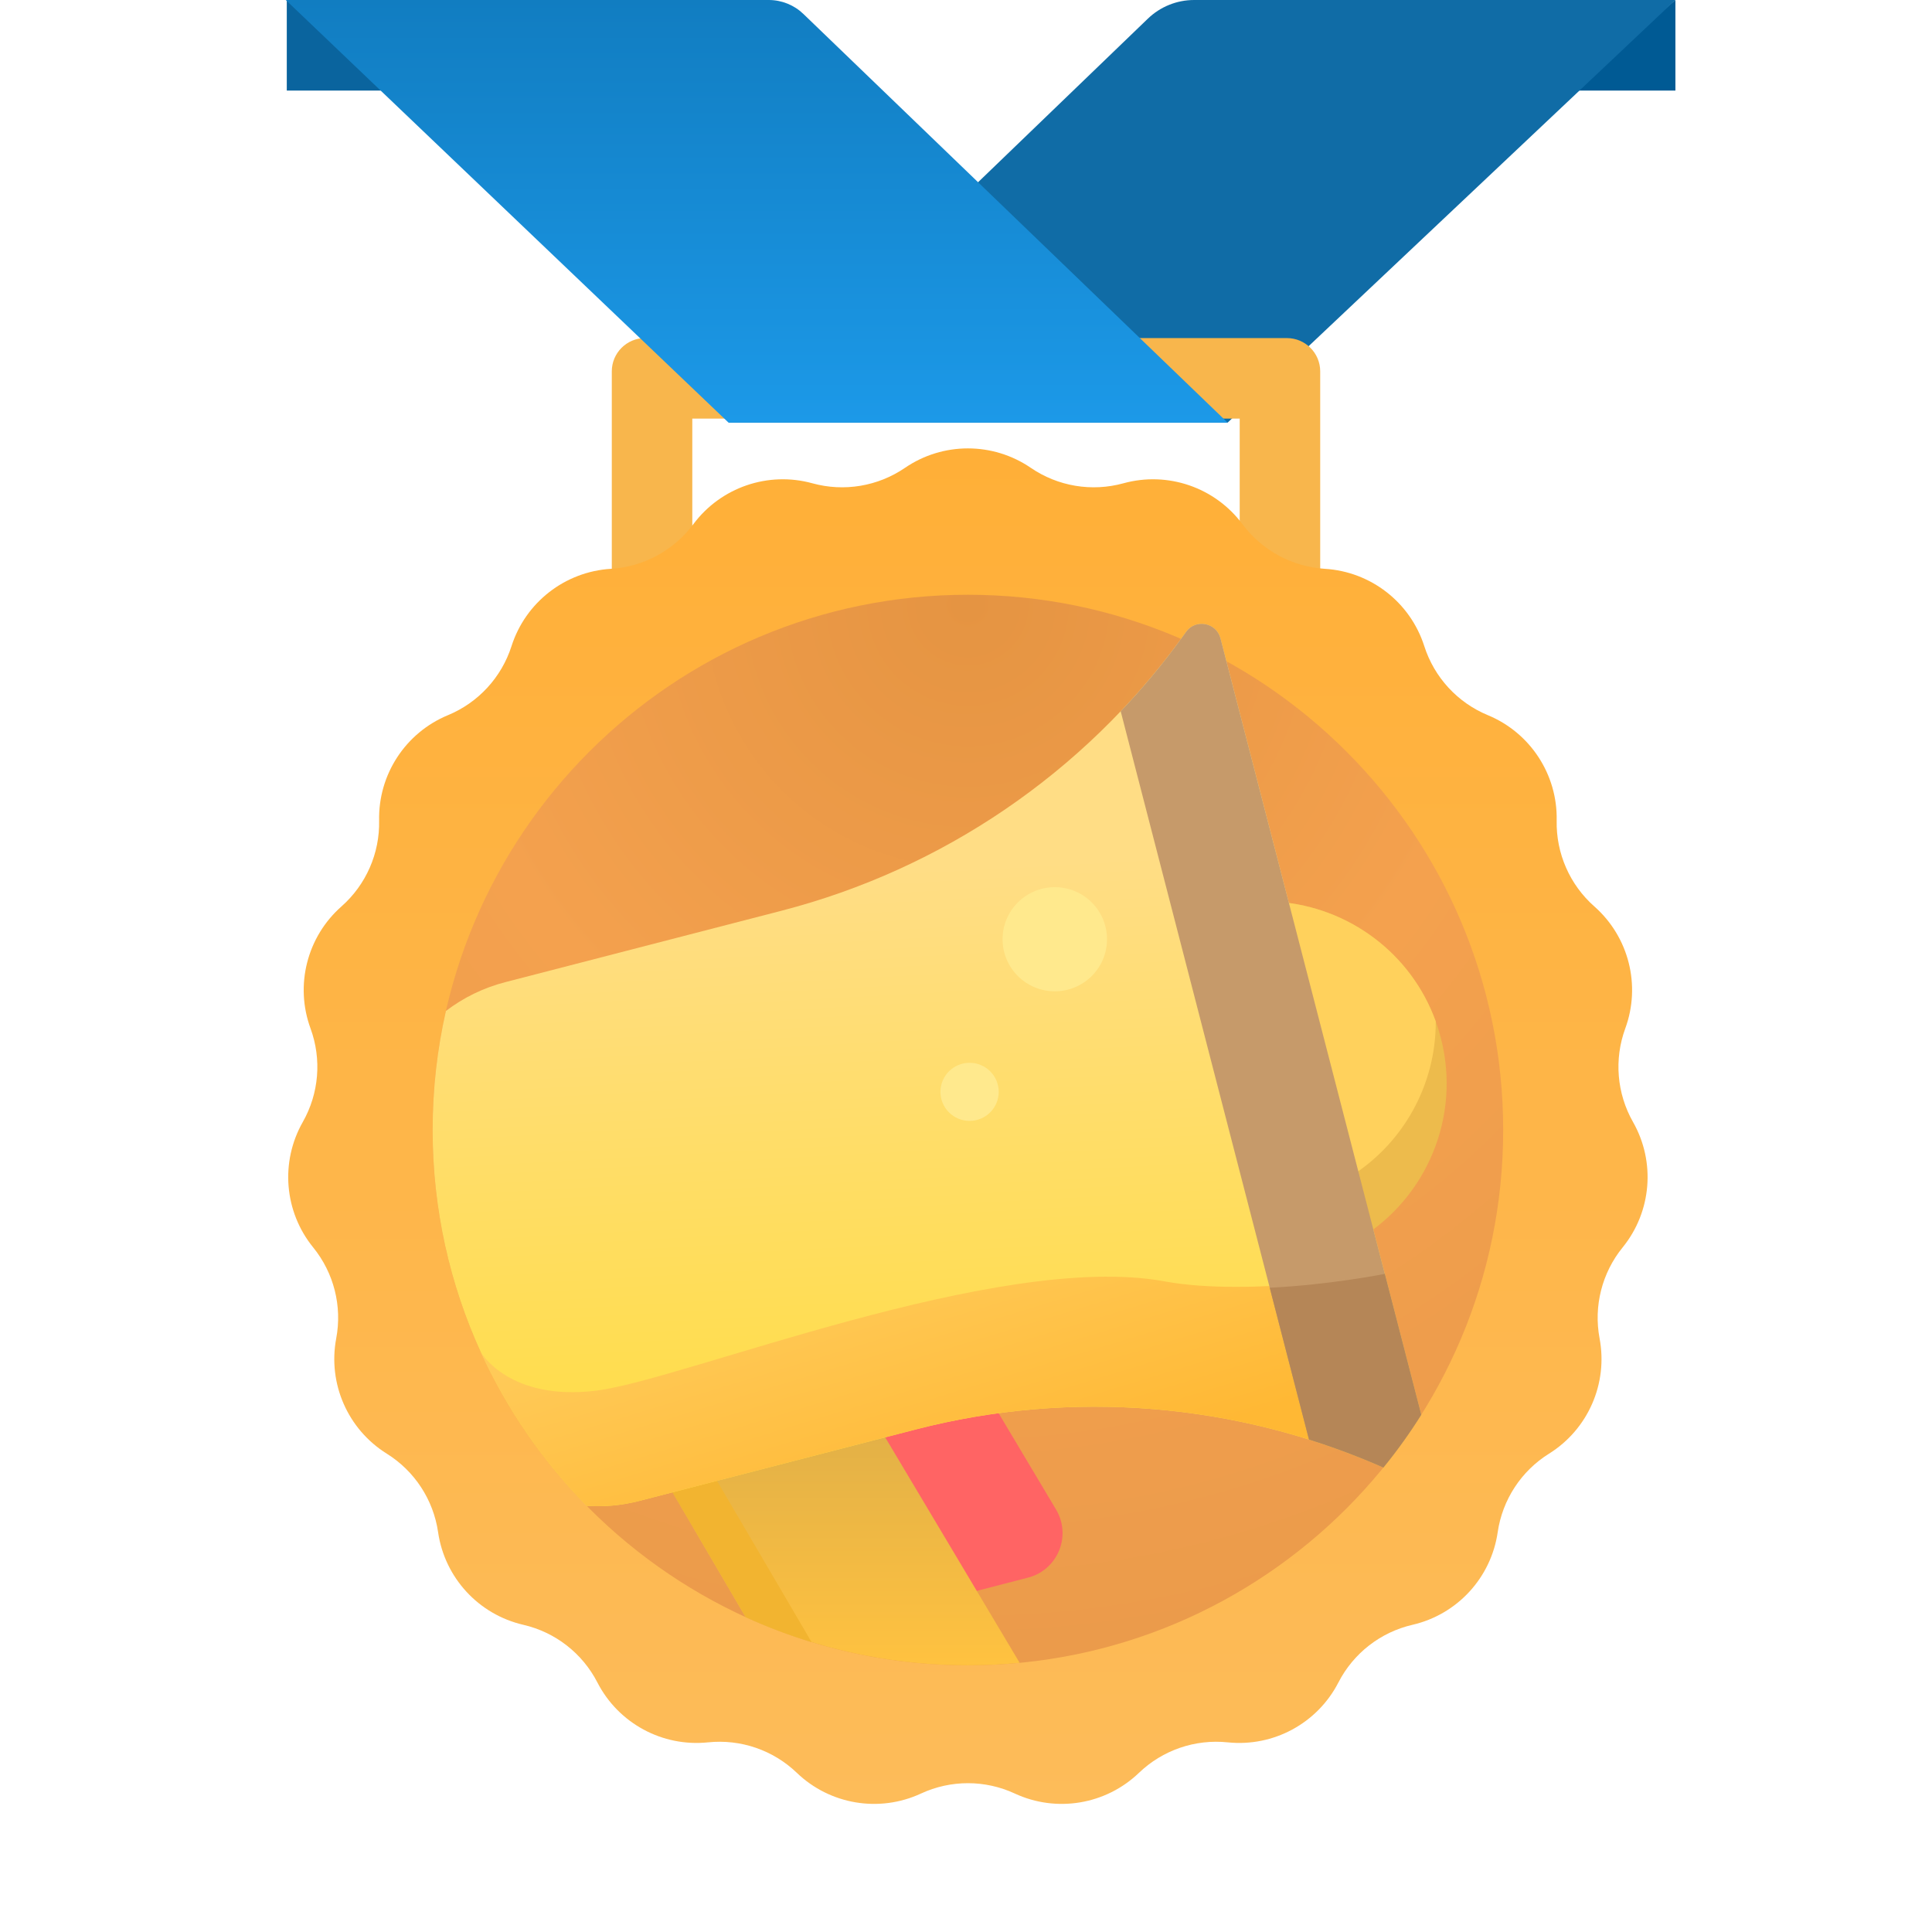
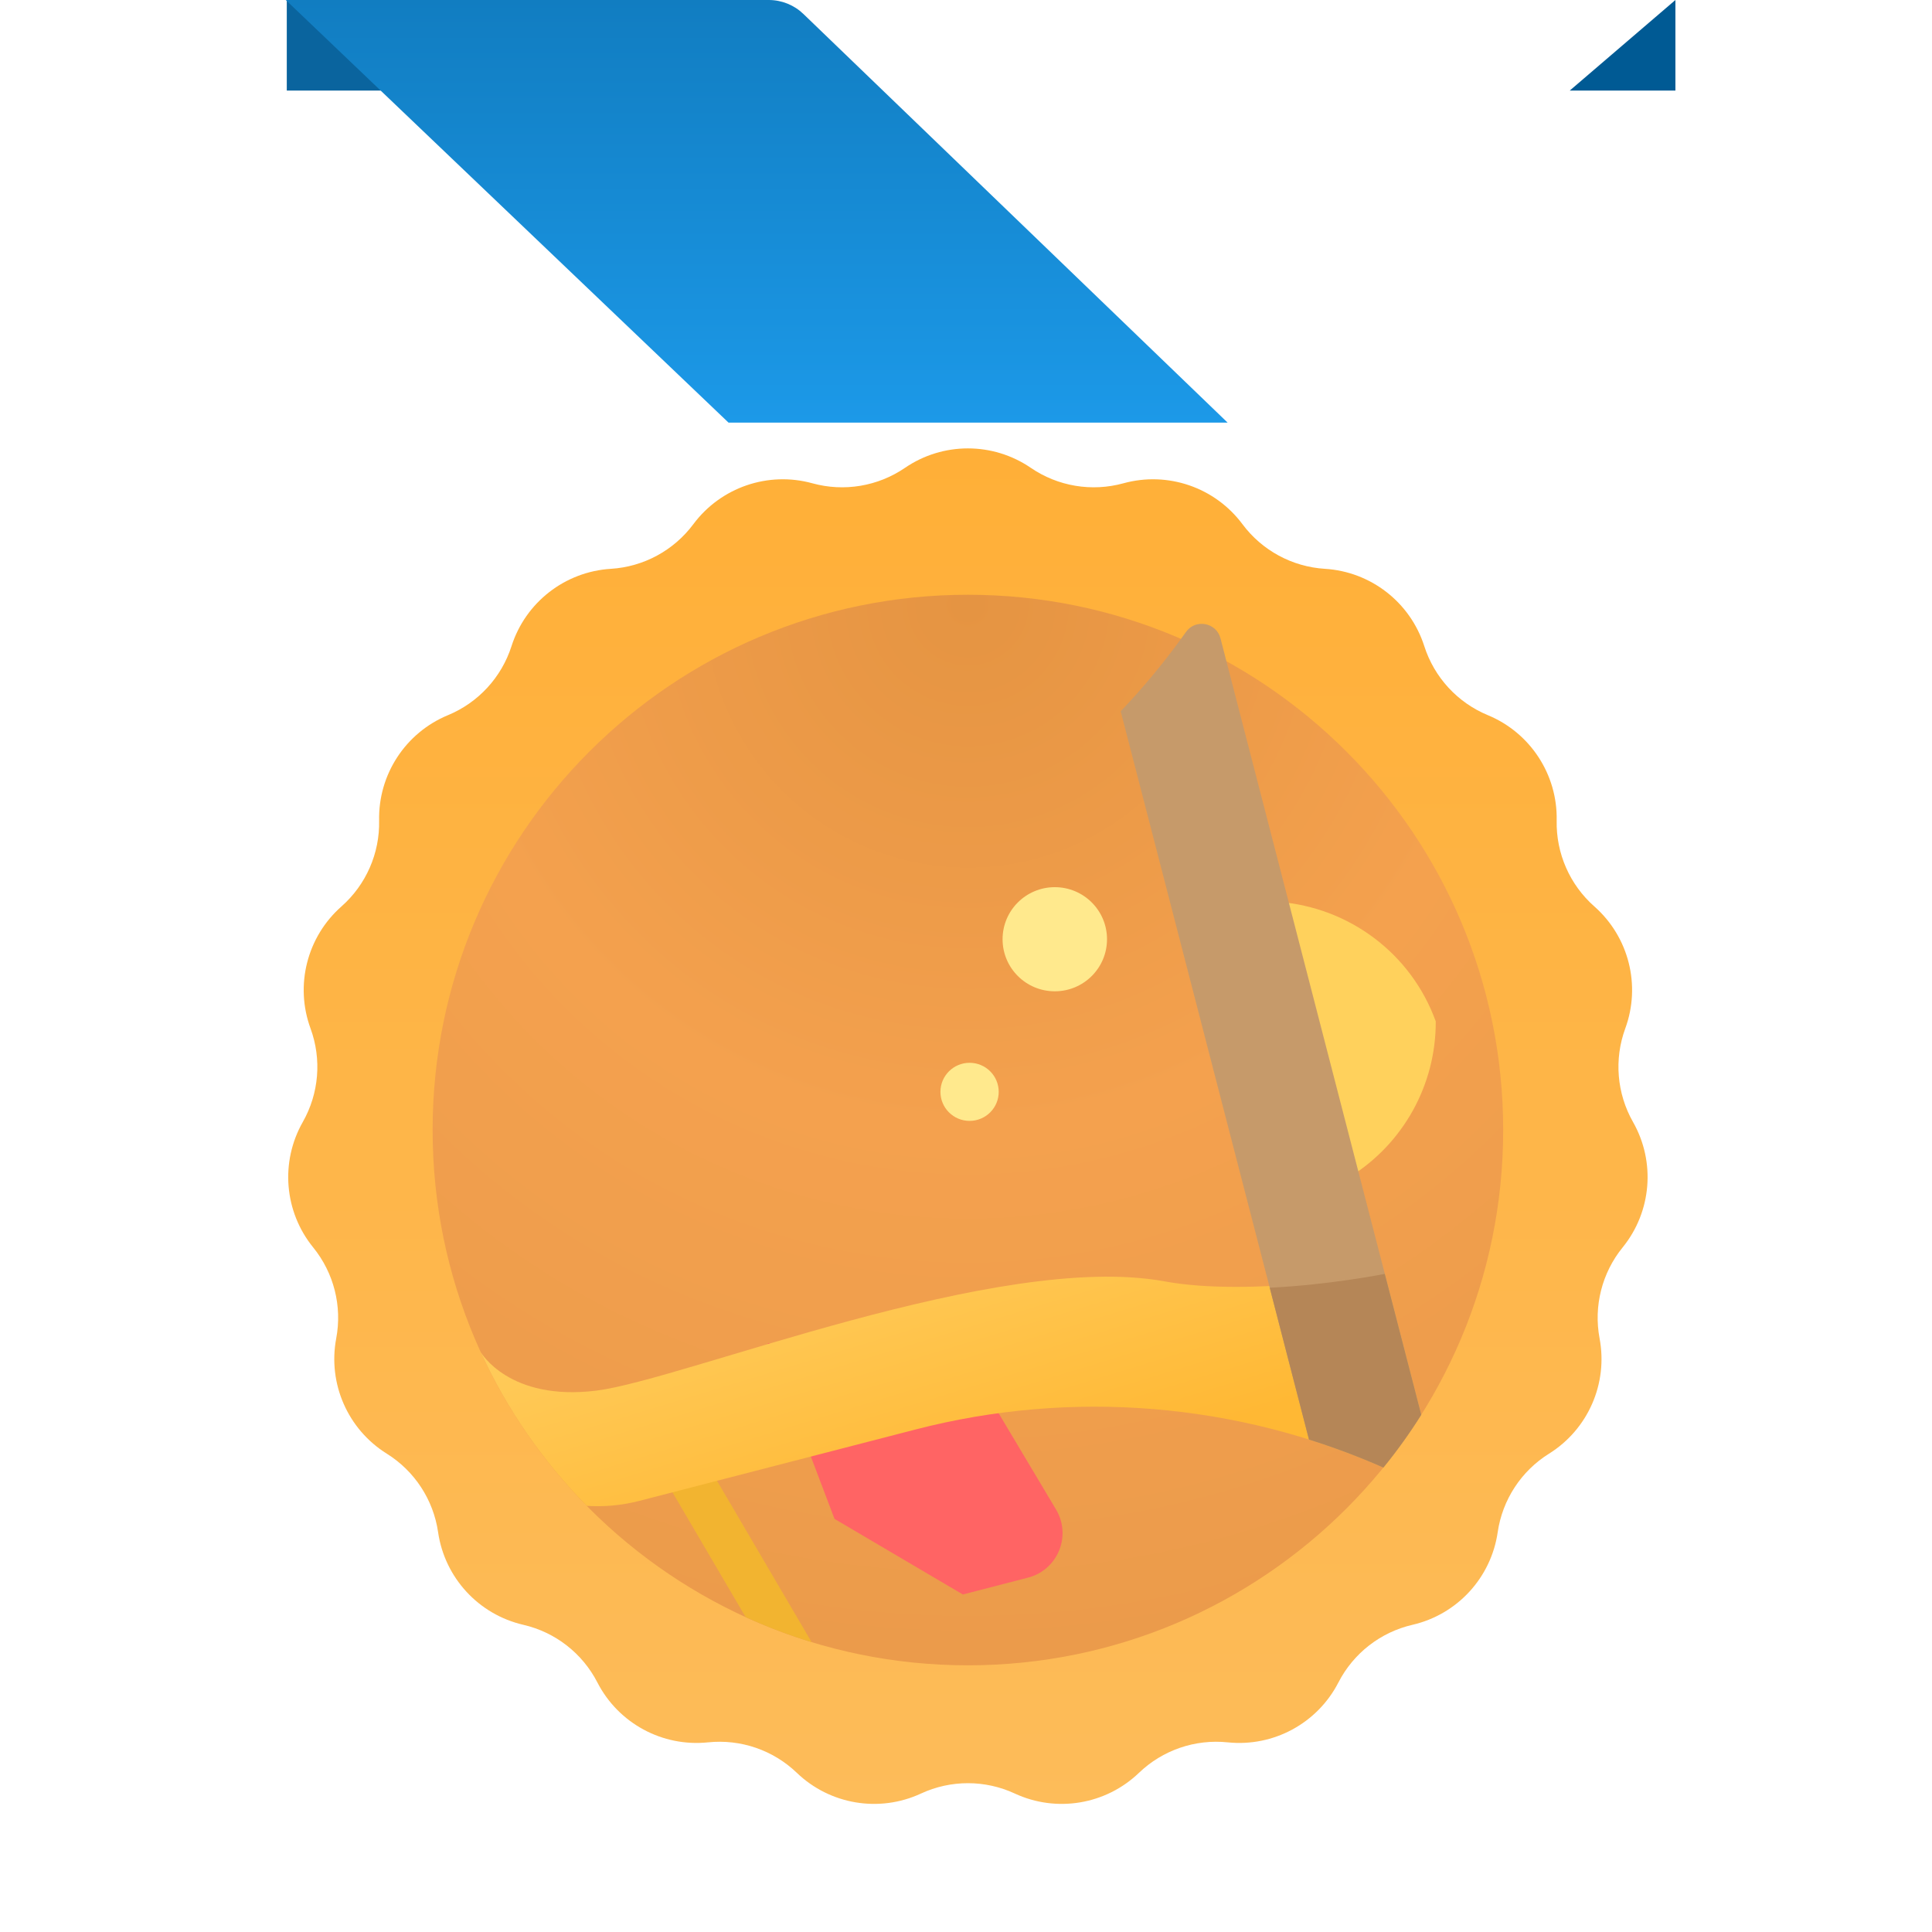
<svg xmlns="http://www.w3.org/2000/svg" width="116" height="116" viewBox="0 0 116 116" fill="none">
  <path d="M100.594 0L94.25 5.438H100.594V0Z" fill="#005A94" />
-   <path d="M43.742 25.375H73.708L100.594 0H71.696C70.661 0 69.667 0.401 68.921 1.119L43.742 25.375Z" fill="#106CA6" />
  <path d="M17.219 0L23.562 5.438H17.219V0Z" fill="#0A649E" />
-   <path d="M79.267 38.907H36.733V22.299C36.733 21.194 37.629 20.299 38.733 20.299H77.267C78.371 20.299 79.267 21.194 79.267 22.299L79.267 38.907ZM41.567 34.074H74.433V25.133H41.567V34.074Z" fill="#F8B64C" />
  <path d="M73.708 25.375H43.742L17.158 0H46.157C46.933 0 47.679 0.301 48.238 0.839L73.708 25.375Z" fill="url(#paint0_linear)" />
  <path d="M54.336 28.09C56.614 26.533 59.614 26.533 61.892 28.09V28.09C63.518 29.202 65.551 29.541 67.45 29.018V29.018C70.111 28.284 72.948 29.259 74.597 31.471V31.471C75.774 33.051 77.587 34.032 79.553 34.153V34.153C82.307 34.323 84.675 36.166 85.516 38.795V38.795C86.116 40.67 87.512 42.187 89.332 42.94V42.94C91.882 43.995 93.523 46.507 93.465 49.266V49.266C93.424 51.235 94.251 53.123 95.728 54.426V54.426C97.797 56.252 98.534 59.161 97.583 61.751V61.751C96.905 63.6 97.075 65.654 98.049 67.367V67.367C99.413 69.766 99.165 72.756 97.425 74.897V74.897C96.183 76.426 95.677 78.424 96.041 80.359V80.359C96.553 83.071 95.347 85.819 93.006 87.28V87.28C91.335 88.322 90.208 90.047 89.924 91.996V91.996C89.527 94.728 87.495 96.935 84.806 97.556V97.556C82.887 97.999 81.261 99.265 80.36 101.017V101.017C79.098 103.471 76.459 104.899 73.714 104.613V104.613C71.755 104.41 69.806 105.079 68.385 106.443V106.443C66.394 108.354 63.435 108.848 60.931 107.687V107.687C59.145 106.858 57.084 106.858 55.297 107.687V107.687C52.794 108.848 49.834 108.354 47.843 106.443V106.443C46.423 105.079 44.473 104.41 42.514 104.613V104.613C39.769 104.899 37.13 103.471 35.868 101.017V101.017C34.968 99.265 33.341 97.999 31.422 97.556V97.556C28.733 96.935 26.701 94.728 26.304 91.996V91.996C26.021 90.047 24.893 88.322 23.222 87.28V87.28C20.881 85.819 19.675 83.071 20.187 80.359V80.359C20.552 78.424 20.046 76.426 18.804 74.897V74.897C17.063 72.756 16.816 69.766 18.18 67.367V67.367C19.153 65.654 19.323 63.6 18.645 61.751V61.751C17.694 59.161 18.431 56.252 20.5 54.426V54.426C21.977 53.123 22.805 51.235 22.763 49.266V49.266C22.705 46.507 24.346 43.995 26.896 42.94V42.94C28.716 42.187 30.112 40.67 30.712 38.795V38.795C31.553 36.166 33.921 34.323 36.676 34.153V34.153C38.642 34.032 40.454 33.051 41.631 31.471V31.471C43.28 29.259 46.118 28.284 48.778 29.018V29.018C50.677 29.541 52.71 29.202 54.336 28.09V28.09Z" fill="url(#paint1_linear)" />
  <path d="M58.114 99.988C75.864 99.988 90.253 85.599 90.253 67.849C90.253 50.099 75.864 35.71 58.114 35.71C40.364 35.71 25.975 50.099 25.975 67.849C25.975 85.599 40.364 99.988 58.114 99.988Z" fill="url(#paint2_radial)" />
  <path d="M59.54 84.149L63.406 90.633C64.35 92.217 63.509 94.262 61.724 94.723L57.811 95.735L50.104 91.195L46.103 80.644L59.54 84.149Z" fill="url(#paint3_linear)" />
-   <path d="M61.221 99.838C60.199 99.938 59.163 99.988 58.114 99.988C54.849 99.988 51.697 99.501 48.729 98.595C47.368 98.18 46.045 97.678 44.768 97.093L37.016 83.87L40.3 84.218L52.688 85.528L61.221 99.838Z" fill="url(#paint4_linear)" />
  <path d="M48.729 98.595C47.368 98.18 46.045 97.678 44.768 97.093L37.016 83.87L40.3 84.218L48.729 98.595Z" fill="#F2B430" />
-   <path d="M85.333 84.945C84.64 86.048 83.882 87.105 83.061 88.111C74.256 84.23 64.361 83.401 54.971 85.829L38.394 90.114C37.333 90.388 36.268 90.483 35.23 90.415C32.605 87.754 30.442 84.636 28.868 81.193C27.011 77.129 25.976 72.61 25.976 67.849C25.976 65.392 26.251 63 26.773 60.701C27.804 59.913 29.007 59.313 30.343 58.968L46.918 54.683C56.597 52.18 65.067 46.392 70.911 38.359C71.011 38.222 71.11 38.084 71.208 37.945C71.78 37.139 73.034 37.375 73.281 38.331L73.636 39.701L83.146 76.485L85.333 84.945Z" fill="url(#paint5_linear)" />
  <path d="M63.332 59.519C65.063 59.519 66.467 58.12 66.467 56.393C66.467 54.666 65.063 53.267 63.332 53.267C61.6 53.267 60.196 54.666 60.196 56.393C60.196 58.12 61.6 59.519 63.332 59.519Z" fill="#FFE98D" />
  <path d="M58.215 67.3C59.181 67.3 59.964 66.519 59.964 65.556C59.964 64.593 59.181 63.812 58.215 63.812C57.249 63.812 56.465 64.593 56.465 65.556C56.465 66.519 57.249 67.3 58.215 67.3Z" fill="#FFE98D" />
-   <path d="M81.698 74.334L76.474 54.131C76.574 54.136 76.674 54.143 76.773 54.151C80.969 54.475 84.723 57.224 86.204 61.323C86.319 61.645 86.421 61.974 86.509 62.313C87.736 67.057 85.651 71.879 81.698 74.334Z" fill="#EDBB4C" />
  <path d="M86.204 61.324C86.225 65.125 84.248 68.672 81.042 70.662L76.773 54.151C80.97 54.475 84.723 57.225 86.204 61.324Z" fill="#FFD15C" />
  <path d="M85.333 84.944C84.64 86.047 83.882 87.104 83.061 88.11C74.256 84.229 64.361 83.4 54.971 85.828L38.394 90.113C37.333 90.388 36.268 90.482 35.23 90.414C32.606 87.754 30.442 84.635 28.868 81.192V81.189C28.868 81.189 30.567 84.15 35.814 83.494C41.061 82.838 59.951 75.099 69.921 76.935C75.084 77.886 83.146 76.484 83.146 76.484L85.333 84.944Z" fill="url(#paint6_linear)" />
-   <path d="M85.332 84.943C84.64 86.046 83.882 87.103 83.061 88.109L83.059 88.111C81.598 87.465 80.106 86.905 78.593 86.43L76.237 77.316L67.288 42.706C68.585 41.344 69.796 39.892 70.911 38.357C71.011 38.22 71.11 38.082 71.209 37.943C71.78 37.138 73.034 37.374 73.281 38.33L73.635 39.699L83.146 76.483L85.332 84.943Z" fill="#C69A6A" />
+   <path d="M85.332 84.943C84.64 86.046 83.882 87.103 83.061 88.109L83.059 88.111C81.598 87.465 80.106 86.905 78.593 86.43L76.237 77.316L67.288 42.706C68.585 41.344 69.796 39.892 70.911 38.357C71.011 38.22 71.11 38.082 71.209 37.943C71.78 37.138 73.034 37.374 73.281 38.33L83.146 76.483L85.332 84.943Z" fill="#C69A6A" />
  <path d="M85.333 84.945C84.64 86.048 83.882 87.105 83.061 88.111L83.059 88.113C81.598 87.467 80.106 86.907 78.593 86.432L76.237 77.318C79.91 77.136 83.146 76.485 83.146 76.485L85.333 84.945Z" fill="#B58657" />
  <defs>
    <linearGradient id="paint0_linear" x1="45.433" y1="0" x2="45.433" y2="25.375" gradientUnits="userSpaceOnUse">
      <stop stop-color="#117DC1" />
      <stop offset="1" stop-color="#1C99E8" />
    </linearGradient>
    <linearGradient id="paint1_linear" x1="58.114" y1="25.507" x2="58.114" y2="110.19" gradientUnits="userSpaceOnUse">
      <stop stop-color="#FFAF37" />
      <stop offset="1" stop-color="#FDBC5A" />
    </linearGradient>
    <radialGradient id="paint2_radial" cx="0" cy="0" r="1" gradientUnits="userSpaceOnUse" gradientTransform="translate(58.114 36) rotate(90) scale(63.988)">
      <stop stop-color="#E59442" />
      <stop offset="0.498" stop-color="#F4A14E" />
      <stop offset="1" stop-color="#EB9B4B" />
    </radialGradient>
    <linearGradient id="paint3_linear" x1="54.95" y1="80.644" x2="54.95" y2="95.735" gradientUnits="userSpaceOnUse">
      <stop stop-color="#FF6464" />
      <stop offset="1" stop-color="#FF6464" />
    </linearGradient>
    <linearGradient id="paint4_linear" x1="49.118" y1="83.87" x2="49.118" y2="99.988" gradientUnits="userSpaceOnUse">
      <stop stop-color="#DEAE48" />
      <stop offset="1" stop-color="#FFC240" />
    </linearGradient>
    <linearGradient id="paint5_linear" x1="53.565" y1="52.242" x2="55.671" y2="90.435" gradientUnits="userSpaceOnUse">
      <stop stop-color="#FFDD85" />
      <stop offset="1" stop-color="#FFDD40" />
    </linearGradient>
    <linearGradient id="paint6_linear" x1="52.545" y1="75.502" x2="57.1" y2="90.435" gradientUnits="userSpaceOnUse">
      <stop stop-color="#FFCA58" />
      <stop offset="1" stop-color="#FFB834" />
    </linearGradient>
  </defs>
</svg>